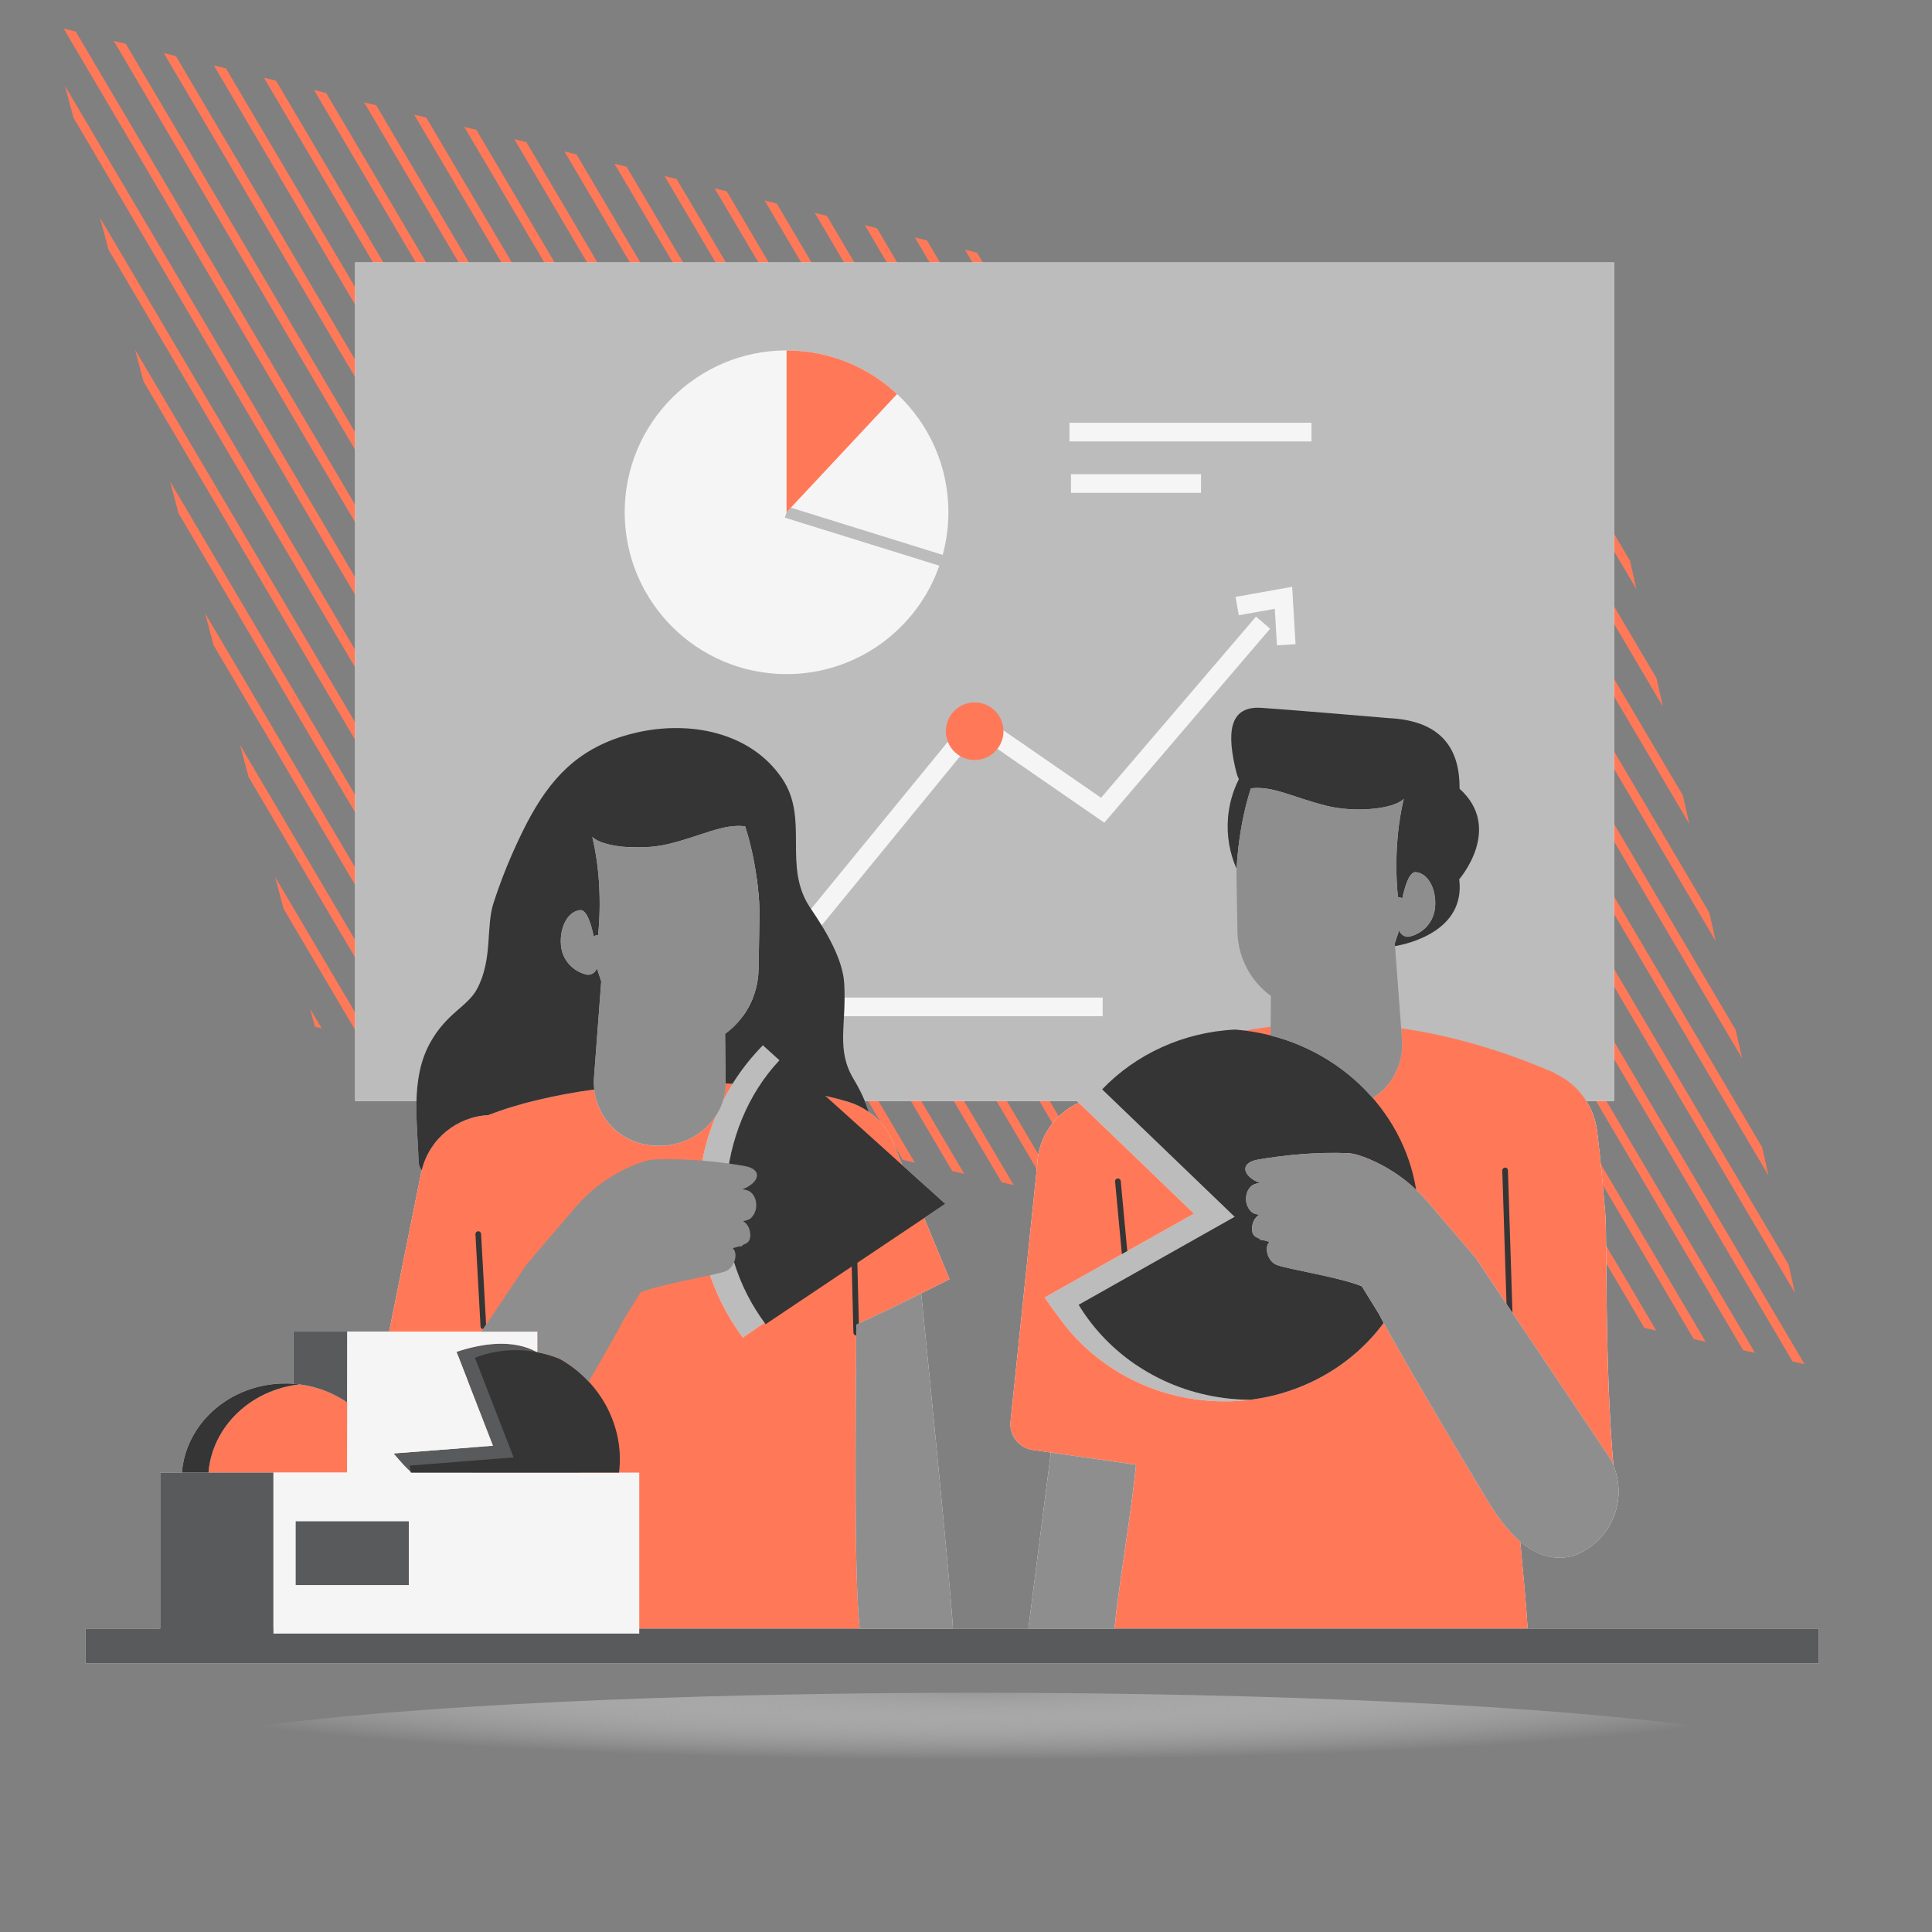
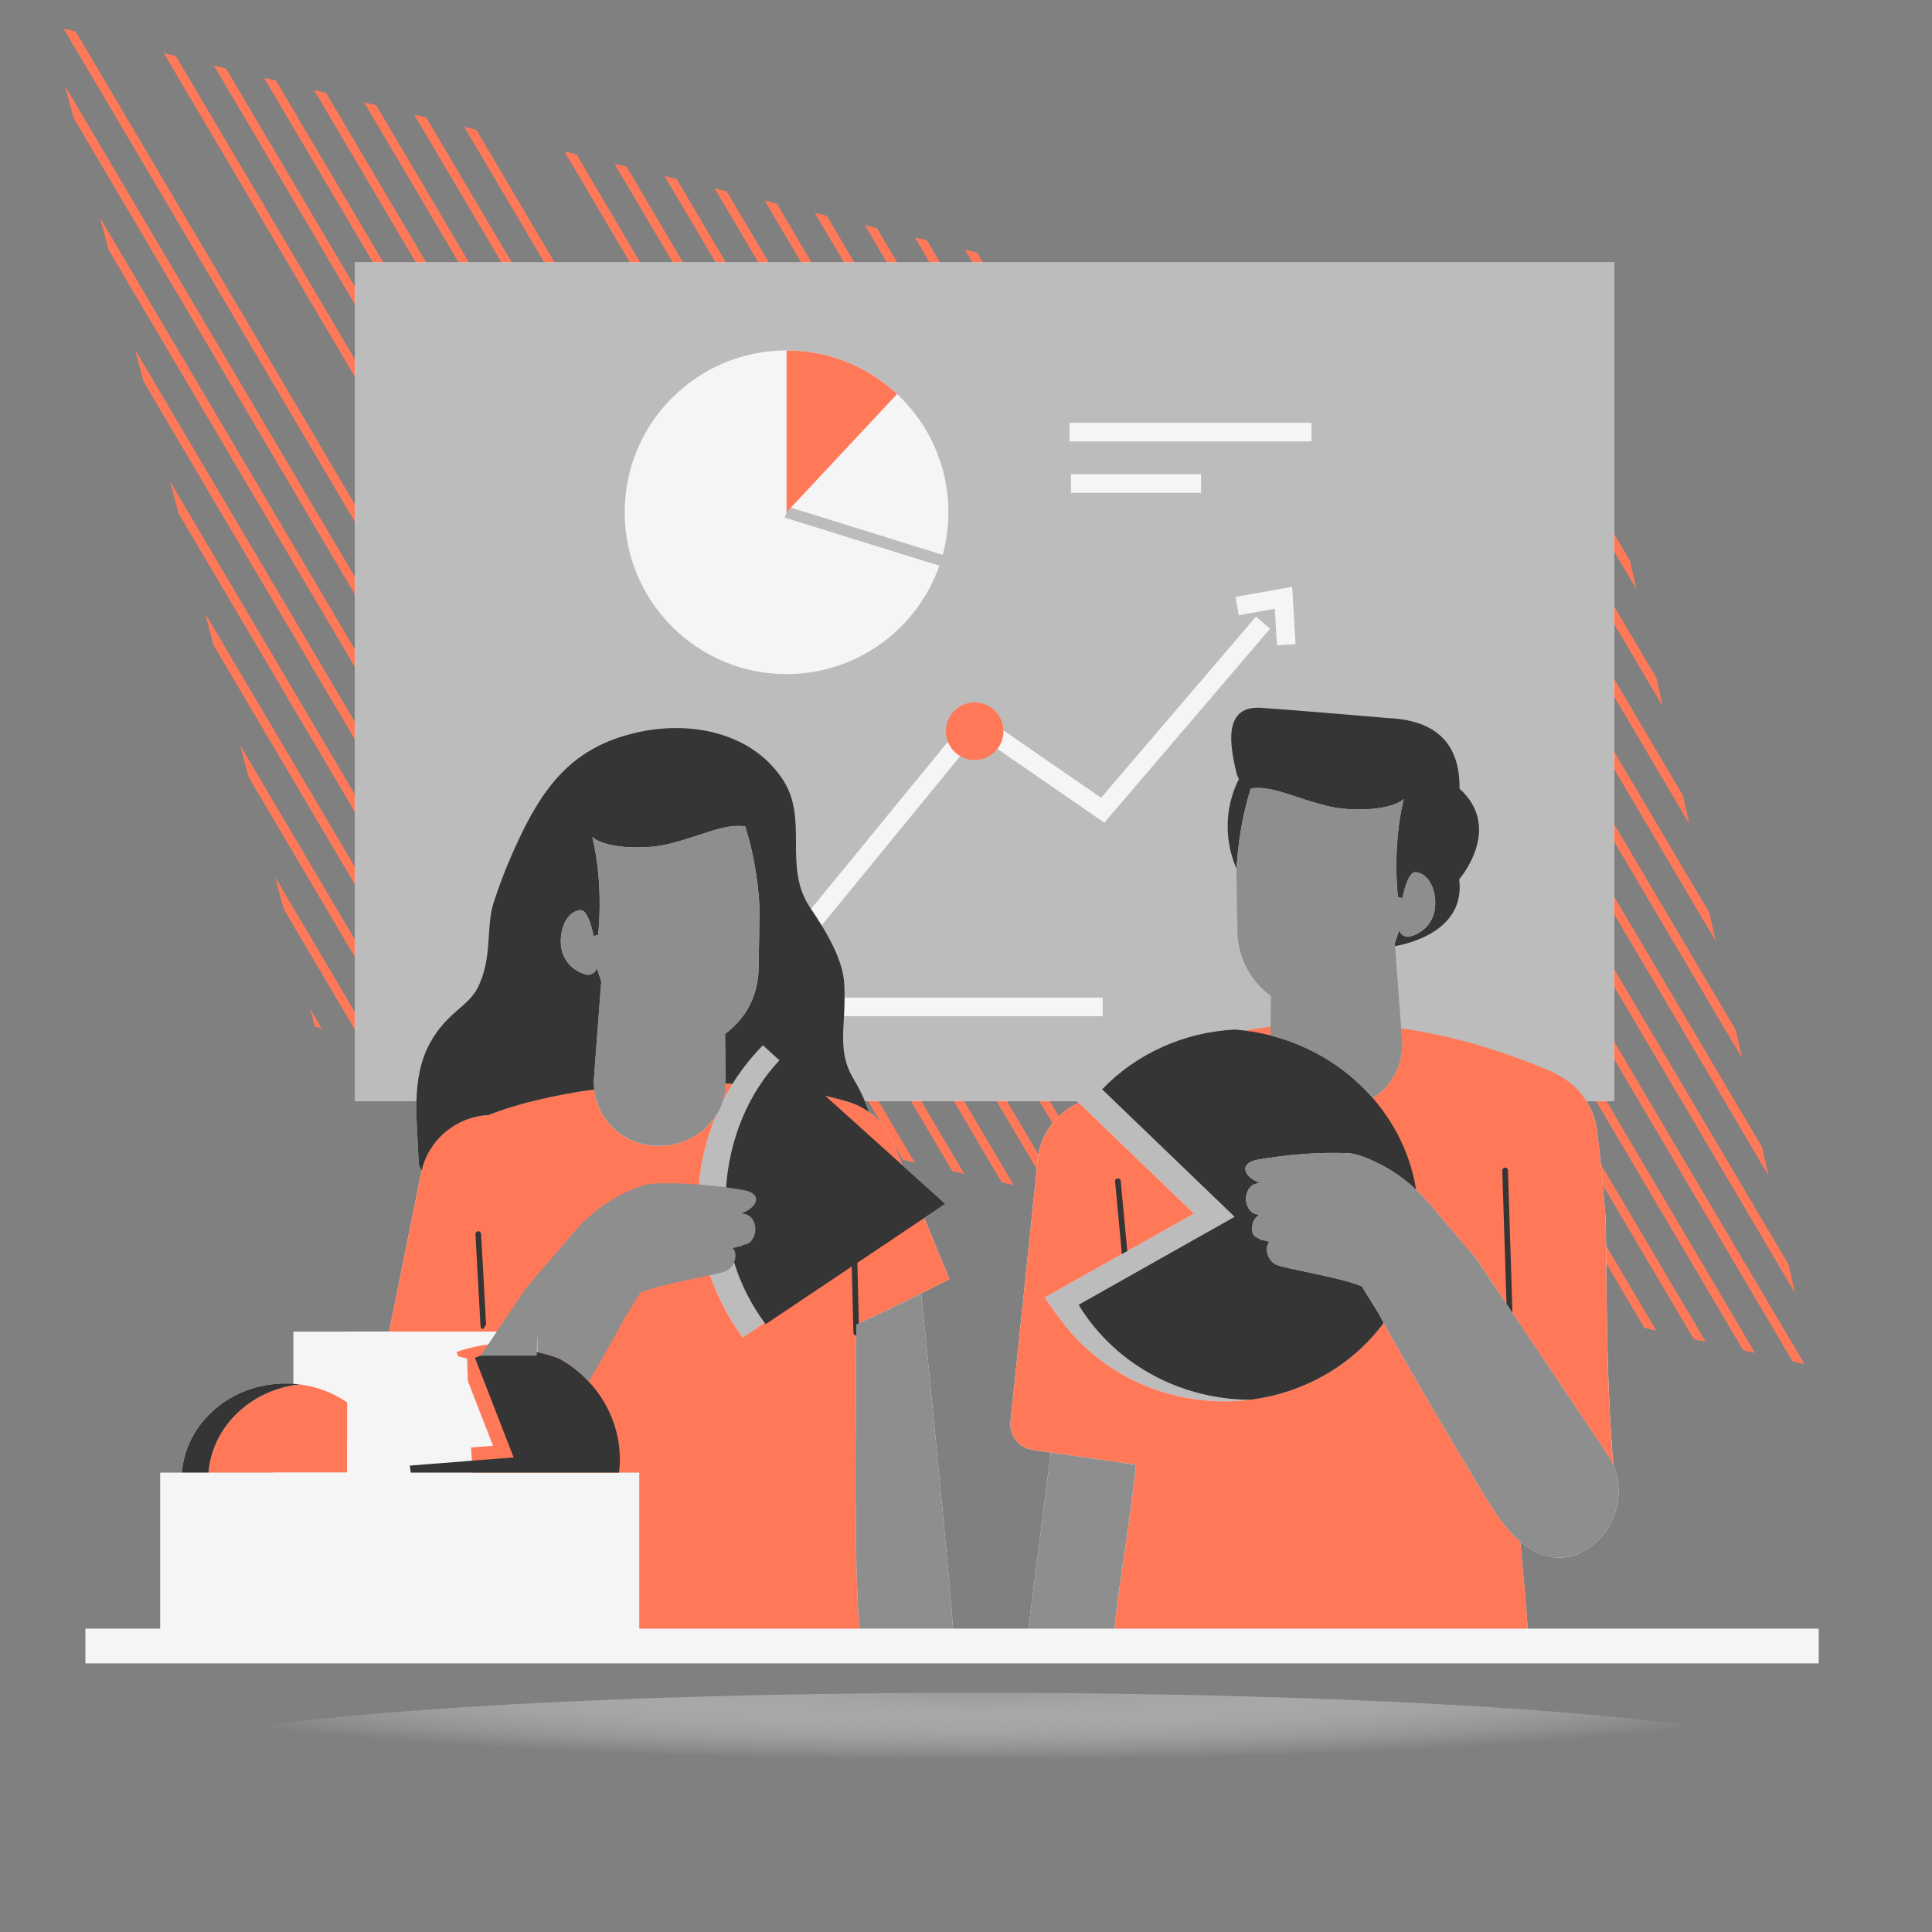
<svg xmlns="http://www.w3.org/2000/svg" viewBox="0 0 650 650">
  <rect x="0" y="0" width="650" height="650" fill="#808080" stroke="none" />
  <defs>
    <style>
      .cls-1, .cls-2 {
        fill: none;
      }

      .cls-3 {
        fill: #ff7959;
      }

      .cls-3, .cls-4, .cls-5, .cls-6, .cls-7, .cls-8 {
        fill-rule: evenodd;
      }

      .cls-4 {
        fill: #bcbcbc;
      }

      .cls-2 {
        stroke: #ff7959;
        stroke-miterlimit: 10;
        stroke-width: 3px;
      }

      .cls-9 {
        fill: url(#radial-gradient);
        mix-blend-mode: multiply;
      }

      .cls-5 {
        fill: #353535;
      }

      .cls-10 {
        isolation: isolate;
      }

      .cls-6, .cls-11 {
        fill: #f5f5f5;
      }

      .cls-7 {
        fill: #595a5c;
      }

      .cls-8 {
        fill: #8e8e8e;
      }

      .cls-12 {
        clip-path: url(#clippath);
      }
    </style>
    <clipPath id="clippath">
      <polygon class="cls-1" points="16.42 8.39 536.55 136.02 609.41 459.47 105.95 345.44 16.42 8.39" />
    </clipPath>
    <radialGradient id="radial-gradient" cx="328.71" cy="12284.26" fx="328.71" fy="12284.26" r="281.24" gradientTransform="translate(0 -413.15) scale(1 .08)" gradientUnits="userSpaceOnUse">
      <stop offset="0" stop-color="#999" />
      <stop offset="1" stop-color="#fff" stop-opacity="0" />
    </radialGradient>
  </defs>
  <g class="cls-10">
    <g id="Layer_1" data-name="Layer 1">
      <g class="cls-12">
        <g>
          <line class="cls-2" x1="844.55" y1="473.64" x2="527.82" y2="-62.84" />
-           <line class="cls-2" x1="873.37" y1="473.64" x2="556.63" y2="-62.84" />
          <line class="cls-2" x1="830.15" y1="473.64" x2="513.41" y2="-62.84" />
          <line class="cls-2" x1="801.33" y1="473.64" x2="484.6" y2="-62.84" />
          <line class="cls-2" x1="772.52" y1="473.64" x2="455.79" y2="-62.84" />
          <line class="cls-2" x1="743.71" y1="473.64" x2="426.97" y2="-62.84" />
          <line class="cls-2" x1="858.96" y1="473.64" x2="542.23" y2="-62.84" />
          <line class="cls-2" x1="815.74" y1="473.64" x2="499.01" y2="-62.84" />
          <line class="cls-2" x1="786.93" y1="473.64" x2="470.19" y2="-62.84" />
          <line class="cls-2" x1="758.12" y1="473.64" x2="441.38" y2="-62.84" />
          <line class="cls-2" x1="729.3" y1="473.64" x2="412.57" y2="-62.84" />
          <line class="cls-2" x1="714.9" y1="473.64" x2="398.16" y2="-62.84" />
          <line class="cls-2" x1="700.49" y1="473.64" x2="383.76" y2="-62.84" />
          <line class="cls-2" x1="686.08" y1="473.64" x2="369.35" y2="-62.84" />
          <line class="cls-2" x1="671.68" y1="473.64" x2="354.94" y2="-62.84" />
          <line class="cls-2" x1="642.86" y1="473.64" x2="326.13" y2="-62.84" />
          <line class="cls-2" x1="657.27" y1="473.64" x2="340.54" y2="-62.84" />
          <line class="cls-2" x1="628.46" y1="473.64" x2="311.72" y2="-62.84" />
          <line class="cls-2" x1="614.05" y1="473.64" x2="297.32" y2="-62.84" />
          <line class="cls-2" x1="599.64" y1="473.64" x2="282.91" y2="-62.84" />
          <line class="cls-2" x1="585.24" y1="473.64" x2="268.5" y2="-62.84" />
          <line class="cls-2" x1="570.83" y1="473.64" x2="254.1" y2="-62.84" />
          <line class="cls-2" x1="556.42" y1="473.64" x2="239.69" y2="-62.84" />
          <line class="cls-2" x1="542.02" y1="473.64" x2="225.28" y2="-62.84" />
          <line class="cls-2" x1="527.61" y1="473.64" x2="210.88" y2="-62.84" />
          <line class="cls-2" x1="513.2" y1="473.64" x2="196.47" y2="-62.84" />
          <line class="cls-2" x1="498.8" y1="473.64" x2="182.06" y2="-62.84" />
          <line class="cls-2" x1="484.39" y1="473.64" x2="167.66" y2="-62.84" />
          <line class="cls-2" x1="469.99" y1="473.64" x2="153.25" y2="-62.84" />
          <line class="cls-2" x1="455.58" y1="473.64" x2="138.84" y2="-62.84" />
          <line class="cls-2" x1="441.17" y1="473.64" x2="124.44" y2="-62.84" />
-           <line class="cls-2" x1="426.77" y1="473.64" x2="110.03" y2="-62.84" />
          <line class="cls-2" x1="412.36" y1="473.64" x2="95.63" y2="-62.84" />
          <line class="cls-2" x1="397.95" y1="473.64" x2="81.22" y2="-62.84" />
          <line class="cls-2" x1="383.55" y1="473.64" x2="66.81" y2="-62.84" />
          <line class="cls-2" x1="369.14" y1="473.64" x2="52.41" y2="-62.84" />
          <line class="cls-2" x1="354.73" y1="473.64" x2="38" y2="-62.84" />
          <line class="cls-2" x1="340.33" y1="473.64" x2="23.59" y2="-62.84" />
          <line class="cls-2" x1="325.92" y1="473.64" x2="9.19" y2="-62.84" />
-           <line class="cls-2" x1="311.51" y1="473.64" x2="-5.22" y2="-62.84" />
          <line class="cls-2" x1="297.11" y1="473.64" x2="-19.63" y2="-62.84" />
          <line class="cls-2" x1="282.7" y1="473.64" x2="-34.03" y2="-62.84" />
          <line class="cls-2" x1="268.29" y1="473.64" x2="-48.44" y2="-62.84" />
          <line class="cls-2" x1="253.89" y1="473.64" x2="-62.85" y2="-62.84" />
          <line class="cls-2" x1="239.48" y1="473.64" x2="-77.25" y2="-62.84" />
          <line class="cls-2" x1="225.08" y1="473.64" x2="-91.66" y2="-62.84" />
          <line class="cls-2" x1="210.67" y1="473.64" x2="-106.07" y2="-62.84" />
          <line class="cls-2" x1="181.86" y1="473.64" x2="-134.88" y2="-62.84" />
          <line class="cls-2" x1="196.26" y1="473.64" x2="-120.47" y2="-62.84" />
          <line class="cls-2" x1="167.45" y1="473.64" x2="-149.28" y2="-62.84" />
          <line class="cls-2" x1="153.04" y1="473.64" x2="-163.69" y2="-62.84" />
          <line class="cls-2" x1="138.64" y1="473.64" x2="-178.1" y2="-62.84" />
          <line class="cls-2" x1="124.23" y1="473.64" x2="-192.5" y2="-62.84" />
          <line class="cls-2" x1="109.82" y1="473.64" x2="-206.91" y2="-62.84" />
          <line class="cls-2" x1="95.42" y1="473.64" x2="-221.32" y2="-62.84" />
          <line class="cls-2" x1="81.01" y1="473.64" x2="-235.72" y2="-62.84" />
          <line class="cls-2" x1="66.6" y1="473.64" x2="-250.13" y2="-62.84" />
          <line class="cls-2" x1="52.2" y1="473.64" x2="-264.54" y2="-62.84" />
          <line class="cls-2" x1="37.79" y1="473.64" x2="-278.94" y2="-62.84" />
          <line class="cls-2" x1="23.38" y1="473.64" x2="-293.35" y2="-62.84" />
          <line class="cls-2" x1="8.98" y1="473.64" x2="-307.76" y2="-62.84" />
        </g>
      </g>
      <g>
        <path class="cls-11" d="M513.96,547.94c-.44-7.5-1.47-18.24-2.49-29.32,5.31,4.56,11.1,6.52,17.65,4.89,5.92-2.06,10.74-6.44,13.35-12.14,2.61-5.69,2.77-12.21.47-18.03-.04-.11-.08-.2-.12-.29-2.95-33.63-2.12-76.52-2.69-84.17-.82-9.43-1.61-18.87-2.78-28.28-.47-3.76-1.76-7.2-3.66-10.2h9.33V88.3H119.49v282.09h20.64c-.2,6.99.53,14.08.72,20.61.03,1.01.38,1.94,1.03,2.79-.07.29-.15.57-.21.86l-10.75,53.36h-32.22v17.56c-.89-.07-1.79-.11-2.7-.11-18.4,0-33.48,13.23-34.81,29.98h-7.3v52.5h-25.16v11.69h583.16v-11.69h-97.94ZM240.98,375.15c-.07.17-.14.34-.21.51.06-.15.12-.31.18-.46l.03-.05ZM240,376.55c.07-.08.13-.17.19-.25-.07.09-.13.17-.19.25ZM239.84,377.97c-.07.17-.13.34-.19.51.06-.17.12-.34.19-.51ZM222.63,385.48c.55-.02,1.09-.06,1.63-.12-.54.06-1.08.1-1.63.12ZM224.69,385.32c.64-.09,1.27-.19,1.9-.33-.63.14-1.26.24-1.9.33ZM236.31,390.47c.09-.46.19-.92.28-1.38-.1.46-.19.92-.27,1.38h-.01ZM227.18,384.85c.45-.11.88-.23,1.32-.35-.44.13-.87.25-1.32.35ZM229.16,384.29c.56-.19,1.11-.39,1.65-.61-.54.22-1.09.43-1.65.61ZM231.5,383.36c.32-.15.65-.3.96-.47-.31.16-.64.31-.96.47ZM233.3,382.44c.25-.14.49-.29.73-.45-.24.15-.48.3-.73.45ZM235.6,380.92c.15-.11.3-.21.45-.33-.14.12-.29.22-.45.33ZM236.96,379.82c.13-.11.25-.22.37-.33-.12.11-.24.22-.37.33ZM237.35,385.87c-.13.5-.26,1-.38,1.51.12-.51.25-1.01.38-1.51ZM222.06,385.5c-.69.02-1.38,0-2.07-.04-.74-.05-1.46-.14-2.17-.25.71.11,1.43.2,2.17.25.69.05,1.38.06,2.07.04ZM205.21,378.35c.34.38.68.76,1.05,1.11-.37-.35-.71-.73-1.05-1.11ZM206.93,380.06c.26.24.53.48.81.7-.28-.22-.55-.47-.81-.7ZM208.46,381.3c.29.21.58.43.89.63-.3-.2-.6-.42-.89-.63ZM210.11,382.4c.32.19.65.37.98.55-.33-.18-.65-.36-.98-.55ZM211.87,383.35c.35.17.71.32,1.07.48-.36-.15-.72-.31-1.07-.48ZM213.75,384.14c.39.14.79.27,1.19.39-.4-.12-.8-.25-1.19-.39ZM215.74,384.76c.45.12.92.21,1.38.3-.47-.09-.93-.18-1.38-.3ZM420.58,470.95h.01-.02,0ZM416.31,471.35h0,0ZM464.98,444.07c.18.32.36.66.56,1.02,0,0,0-.01,0-.01-.2-.35-.38-.69-.55-1.01ZM463.89,442.01c.12.24.26.51.42.79-.15-.28-.29-.55-.42-.79ZM464.45,443.09c.11.21.23.44.35.66-.13-.23-.24-.45-.35-.66ZM507.32,514.44s-.09-.09-.13-.14c.04.05.09.1.13.14ZM506.15,513.03c-.17-.2-.33-.4-.49-.61.16.21.32.41.49.61ZM504.78,511.26c-.22-.3-.45-.61-.67-.92.22.31.45.62.67.92ZM503.37,509.3c-.28-.42-.57-.84-.86-1.27.28.43.57.86.86,1.27ZM501.95,507.18c-.48-.74-.96-1.5-1.43-2.28-.35-.57-.7-1.16-1.07-1.76.36.6.72,1.18,1.07,1.76.47.78.95,1.53,1.43,2.28ZM499.06,502.49c-.25-.41-.5-.83-.76-1.25.26.43.51.84.76,1.25ZM497.96,500.67c-.27-.46-.55-.91-.83-1.38.28.47.55.92.83,1.38ZM496.72,498.61c-.24-.4-.49-.81-.74-1.23.25.42.5.83.74,1.23ZM495.44,496.47c-.23-.39-.47-.79-.71-1.19.24.4.47.79.71,1.19ZM494.23,494.45c-.26-.43-.52-.86-.77-1.3.26.44.52.87.77,1.3ZM492.97,492.35c-.31-.52-.62-1.03-.93-1.55.31.52.62,1.04.93,1.55ZM491.74,490.28c-.37-.63-.75-1.26-1.13-1.9.38.64.75,1.27,1.13,1.9ZM490.43,488.08c-1.35-2.28-2.72-4.59-4.1-6.92,1.38,2.33,2.75,4.65,4.1,6.92ZM486.33,481.16c-.44-.75-.88-1.49-1.32-2.24.44.75.88,1.49,1.32,2.24ZM484.75,478.47c-.35-.6-.71-1.2-1.06-1.8.35.6.7,1.2,1.06,1.8ZM483.32,476.04c-.33-.56-.66-1.12-.98-1.67.32.55.65,1.11.98,1.67ZM481.98,473.76c-.31-.54-.63-1.07-.94-1.61l.94,1.61ZM480.65,471.49c-.32-.56-.65-1.11-.97-1.67.32.55.65,1.11.97,1.67ZM479.35,469.26c-.31-.54-.63-1.08-.94-1.62.31.54.63,1.08.94,1.62ZM478.05,467.02c-.33-.56-.66-1.12-.98-1.68.32.55.65,1.11.98,1.68ZM476.81,464.89c-.84-1.44-1.66-2.86-2.46-4.24.79,1.38,1.61,2.79,2.46,4.24ZM474.31,460.58c-.37-.65-.74-1.29-1.1-1.91.36.63.73,1.27,1.1,1.91ZM472.92,458.18c-.28-.49-.56-.97-.83-1.44.27.47.55.96.83,1.44ZM471.74,456.11c-.23-.39-.46-.79-.68-1.18.22.39.45.78.68,1.18ZM470.64,454.2c-.21-.37-.42-.74-.62-1.1.2.36.42.73.62,1.1ZM469.65,452.46c-.2-.35-.4-.7-.59-1.05.19.35.39.7.59,1.05ZM468.7,450.78c-.19-.34-.37-.67-.56-.99.18.32.36.65.56.99ZM467.81,449.19c-.17-.3-.33-.59-.5-.89.16.29.33.58.5.89ZM466.98,447.7c-.16-.29-.31-.57-.47-.84.15.27.3.55.47.84ZM466.22,446.35c-.17-.3-.32-.59-.48-.88.16.28.31.57.48.88ZM204.31,377.26c-.16-.21-.33-.42-.49-.63.15.22.32.42.49.63ZM203.19,375.67c-.14-.22-.28-.43-.41-.65.13.22.27.44.41.65ZM202.23,373.99c-.12-.22-.23-.44-.33-.66.11.22.22.45.33.66ZM201.41,372.23c-.09-.22-.17-.44-.25-.66.08.22.16.45.25.66ZM162.34,375.35c.66-.09,1.32-.15,1.99-.18-.67.03-1.33.09-1.99.18ZM160.39,375.69c.39-.09.79-.15,1.2-.21-.4.07-.8.13-1.2.21ZM288.95,445.21h0c2.08-.93,4.14-1.88,6.19-2.85-2.06.97-4.12,1.92-6.19,2.85ZM411.98,471.48h-.01.01ZM407.58,471.34h0,0ZM159.43,375.94c-.31.08-.63.15-.94.24.31-.09.62-.16.94-.24ZM157.4,376.55c-.25.09-.5.17-.75.27.25-.1.5-.18.75-.27ZM155.47,377.33c-.2.09-.39.17-.59.26.19-.09.39-.17.59-.26ZM153.63,378.26c-.15.08-.29.16-.44.24.15-.09.29-.16.44-.24ZM151.89,379.34c-.1.07-.21.13-.31.2.1-.07.21-.13.31-.2ZM150.26,380.54l-.2.15.2-.15ZM148.74,381.87s-.07.07-.11.1c.04-.03.07-.06.11-.1ZM147.35,383.31l-.04.04s.03-.03.04-.04ZM116.79,471.85c-.58-.4-1.17-.79-1.79-1.16.61.37,1.2.75,1.79,1.16ZM100.82,465.77h0c.91.12,1.79.27,2.67.45-.88-.18-1.77-.33-2.67-.45h0c-.18-.03-.36-.03-.55-.06.18.02.37.03.55.06ZM113.94,470.09c-.39-.22-.79-.43-1.19-.64.4.21.79.42,1.19.64ZM111.68,468.93c-.52-.24-1.04-.47-1.56-.68.53.22,1.05.44,1.56.68ZM109.35,467.92c-.77-.29-1.56-.56-2.36-.81.8.25,1.59.51,2.36.81ZM106.16,466.87c-.61-.17-1.22-.33-1.85-.47.62.14,1.24.3,1.85.47ZM320.62,547.94c-.93-15.51-8.49-90.99-10.69-112.79-.18.09-.37.18-.55.27,3.36-1.68,6.72-3.37,10.07-5.05l-8.51-20.59,7.09-4.75-14.43-12.98-3.26-7.89c-.14-.33-.31-.73-.47-1.06-1.77-3.74-4.42-6.76-7.57-8.99-.38-1.2-.86-2.44-1.39-3.72h71.38l39.42,37.91-38.77-37.29c-8.03,3.65-13.72,11.57-13.99,21l-8.97,86.25c-.48,4.67,2.8,8.89,7.45,9.55l34.79,4.97-28.66-4.1-7.58,59.24h-25.36ZM297.38,441.3c1.66-.79,3.32-1.59,4.97-2.4-1.66.81-3.32,1.61-4.97,2.4ZM285.16,370.66c.7.2,1.38.44,2.06.7-.68-.26-1.36-.5-2.06-.7ZM288.24,371.8c.29.13.59.26.88.4-.29-.14-.58-.27-.88-.4ZM290.43,372.9c.14.08.27.16.42.25-.14-.08-.28-.17-.42-.25Z" />
        <path class="cls-6" d="M337.34,232.18h-133.96v-123.25h133.96v123.25ZM415.67,200.82l1.1,6.17,12.11-2.16.72,12.28,6.26-.37-1.14-19.32-19.05,3.4ZM441.23,142.24v6.27h-81.43v-6.27h81.43ZM404.07,165.81h-43.76v-6.27h43.76v6.27ZM422.56,207.46l4.76,4.07-55.78,65.26-42.7-29.48-54.84,67.01-29.62-17.37-28.02,31.18v7.49h154.63v6.27h-160.9v-81.51h6.27v58.37l26.78-29.8,29.41,17.24,55.1-67.34,42.8,29.55,52.11-60.95Z" />
        <path class="cls-4" d="M543,88.3H119.49v282.09h123.69c-4.51,8.83-7.34,18.69-8.06,29.19-1.29,18.76,4.38,36.41,14.8,50.41l65.8-44.87-38.36-34.73h84.95l39.41,37.91-50.26,28.22c1.58,2.26,3.27,4.7,5.1,7.08,10.41,14.43,26.98,24.82,46.6,27.31,5.94.75,11.79.74,17.44.04-2.81-.02-5.65-.2-8.52-.56-10.88-1.38-20.82-5.21-29.29-10.81,2.73.54,5.55.97,8.46,1.34,31,3.94,59.19-16.65,62.91-45.95,1.95-15.4-3.46-31.85-13.53-44.57h102.37V88.3ZM264.63,117.89c14.38,0,27.45,5.58,37.18,14.67,10.63,9.94,17.27,24.08,17.27,39.78,0,4.97-.67,9.77-1.92,14.34l-51.09-15.89-1.44,1.55h0s-.57,1.82-.57,1.82l51.97,16.16c-7.42,21.24-27.63,36.48-51.4,36.48-30.08,0-54.46-24.38-54.46-54.45s24.38-54.46,54.46-54.46ZM371.54,276.79l-42.7-29.48-54.84,67.01-29.62-17.37-28.02,31.18v7.49h154.63v6.27h-160.9v-81.51h6.27v58.37l26.78-29.8,29.41,17.24,55.1-67.34,42.8,29.55,52.11-60.95,4.76,4.07-55.78,65.26ZM360.31,165.81v-6.27h43.76v6.27h-43.76ZM429.61,217.11l-.72-12.28-12.11,2.16-1.1-6.17,19.05-3.4,1.14,19.32-6.26.37ZM441.23,148.51h-81.43v-6.27h81.43v6.27Z" />
        <path class="cls-3" d="M337.6,246.01c0,5.35-4.34,9.69-9.69,9.69s-9.69-4.34-9.69-9.69,4.34-9.69,9.69-9.69,9.69,4.34,9.69,9.69ZM264.63,117.89v54.46l37.18-39.78c-9.73-9.1-22.8-14.67-37.18-14.67ZM500.53,504.91c-10.66-17.55-28.46-47.84-35-59.83-10.33,14.03-26.57,23.58-44.93,25.87h-.01c-5.65.7-11.5.71-17.43-.04-19.62-2.49-36.19-12.88-46.6-27.31-1.83-2.38-3.52-4.82-5.1-7.08l50.26-28.21-38.77-37.3c-8.03,3.65-13.72,11.57-13.99,21l-8.97,86.26c-.48,4.67,2.8,8.88,7.45,9.55l34.79,4.97c-1.76,17.47-5.95,41.38-7.27,55.15h139.01c-.43-7.5-1.46-18.24-2.49-29.32-3.86-3.32-7.48-8-10.94-13.71ZM427.43,352.94l.07-7.5c-6.71.82-13.43,2.08-20.18,3.73,7.84,1.55,15.09,4.97,21.45,9.68-.72-1.85-1.19-3.83-1.34-5.91ZM540.12,408.87c-.81-9.43-1.6-18.87-2.78-28.28-1.11-8.86-6.76-16.03-14.33-19.51.01-.07.02-.11.02-.11-17.52-7.57-34.64-12.57-51.62-15.01l.28,3.75c.81,11.76-7.63,22.16-20.14,23-3.69.25-7.22-.36-10.4-1.62,3.95,5.13,7.16,10.83,9.44,16.82,1.06.02,2.12.05,3.17.1,1.82.09,4.28.89,6.86,1.96,7.57,3.17,14.29,8.07,19.62,14.31,5.92,6.92,14.2,16.61,16.17,18.92h.02s.07.09.07.09c.22.26.35.42.35.42l-.05.04,14.78,22.04s.04.02.05.04l.52.81,29.96,44.67s.26.66.69,1.75c-2.96-33.63-2.12-76.52-2.7-84.17ZM299.88,383.1c-3-6.33-8.48-10.67-14.72-12.44-.02,0-.03-.02-.04-.03-3.22-.98-6.7-1.85-10.38-2.6l30.27,27.4-4.66-11.27c-.14-.33-.32-.74-.47-1.06ZM319.46,430.37l-8.97-21.69-60.58,41.31c-10.42-14-16.09-31.65-14.8-50.41.59-8.64,2.63-16.84,5.84-24.39-4.23,6.65-12.17,10.86-20.97,10.27-11.03-.74-18.9-8.93-20.04-18.93-13.1,1.79-25.43,4.65-35.62,8.64-10.86.53-20.4,8.33-22.65,19.48l-11.43,56.73c9.03,1.58,17.96,3.61,26.9,5.66,1.1,37.75,4.31,77.43,10.35,90.9h121.75c-1.89-18.01-1.37-62.44-1.16-102.33,10.62-4.71,20.98-10.04,31.38-15.24ZM246.45,364.62c-.78-.04-1.56-.08-2.35-.11v1.19c-.1,1.57-.4,3.09-.85,4.54.99-1.92,2.06-3.8,3.2-5.62ZM100.83,465.77c-16.46,1.8-29.42,14.22-30.7,29.66h60.68c-1.2-15.26-13.83-27.59-29.98-29.66Z" />
-         <path class="cls-7" d="M92,547.94v-52.51h-38.1v52.51h-25.16v11.69h583.16v-11.69H92ZM137.54,533.33h-38.12v-21.56h38.12v21.56ZM132.44,488.99l33.41-2.58-12.26-31.59c8.56-2.85,19.59-4.66,28.06.66,12.99,8.16,17.85,25.88,13.55,39.95h-61.46c-.57-2.18-.95-4.41-1.31-6.44ZM100.82,465.77c-.7-.09-1.41-.15-2.12-.21v-17.56h18.14v23.88c-4.6-3.18-10.06-5.35-16.02-6.11h0Z" />
        <path class="cls-6" d="M138.45,495.43c-1.8-1.65-3.07-2.94-6.01-6.44l33.42-2.58-12.26-31.59c8.23-2.74,18.72-4.49,27.05.08.07.02.14.03.21.05v-6.95h-64.01l-.11,47.43h-24.74v54.18h123.07v-54.18h-76.62ZM137.54,533.33h-38.12v-21.56h38.12v21.56Z" />
        <path class="cls-5" d="M161.67,446.28l-1.71-31.03c-.03-.52.37-.97.9-1,.5-.06.97.37,1,.9l1.68,30.5-1.02,1.51c-.46-.05-.83-.4-.86-.88ZM190,458.16c-.57-.35-1.14-.7-1.73-1.02-9.44-3.82-19.67-3.79-28.49-.34l13.02,33.53-34.93,2.76c.09.78.21,1.56.34,2.34h70.05c1.8-14.04-4.9-28.88-18.27-37.28ZM61.2,495.43h8.94c1.27-15.43,14.23-27.87,30.7-29.66-1.58-.2-3.19-.31-4.83-.31-18.4,0-33.48,13.23-34.81,29.97ZM377.06,397.34c-.05-.53-.51-.9-1.04-.86-.52.05-.91.51-.86,1.04l2.28,24.41,1.82-1.02-2.2-23.57ZM491.05,265.37c.17-15.48-8.18-23-23.74-23.76,0,0-35.17-2.99-42.99-3.47-11.14-.69-11.59,8.94-8.29,21.98.19.74.46,1.41.78,2-1.99,3.95-3.28,8.33-3.66,13-.5,6.1.58,11.97,2.89,17.2.18-3.97,1.02-15.36,4.8-27.1,7.53-.9,14.17,3.08,25.6,5.91,9.35,2.31,22.3,1.16,25.84-2.34-4.02,16.65-1.94,33.03-1.94,33.03h0c.54,0,1.03.17,1.45.42.97-4.49,2.45-8.99,4.53-8.82,4.12.35,7.02,5.64,6.5,11.81-.41,4.8-3.76,8.65-8.47,9.85-1.57.39-3.03-.55-3.64-2.06l-1.45,4.4.07.9c4.81-.84,23.76-5.28,21.61-22.5,0,0,14.93-17.12.11-30.47ZM507.33,393.75c-.02-.53-.43-.94-.98-.92-.53.02-.94.46-.92.98l1.42,44.89,2,2.99-1.52-47.94ZM423.23,390.13c8.28-1.44,19.76-2.67,30.54-2.14,1.82.09,4.28.88,6.86,1.96,5.87,2.46,11.22,5.97,15.82,10.33-4.35-27.2-27.35-49.71-57.53-53.54-1.15-.15-2.29-.26-3.43-.35-17.48.87-33.42,8.34-44.68,20.11l44.58,42.88-52.49,29.6c10.02,16.55,27.79,28.7,49.19,31.41,2.86.36,5.7.55,8.51.56,18.36-2.29,34.6-11.84,44.93-25.87-.67-1.22-1.22-2.26-1.63-3.07l-5.71-9.25c-6.72-2.92-25.08-5.77-28.66-7.19-3-1.19-4.36-5.82-2.42-7.78-.62-.14-1.24-.31-1.83-.49l-1.17-.17c-.16-.03-.28-.18-.25-.34-.57-.23-1.09-.48-1.52-.75-1.29-.85-1.19-2.84-1.01-3.79.26-1.39.92-2.65,2.25-3.5,0-.03-.02-.04-.02-.06h0c-1.11-.21-2.08-.51-2.58-1.01-3.11-3.11-1.76-8.29,1.14-9.3.59-.21,1.18-.32,1.76-.38-5.7-2.18-7.1-6.75-.65-7.87ZM277.63,368.66c2.62.6,5.13,1.25,7.49,1.97.01,0,.03.02.04.03,2.55.73,4.97,1.9,7.14,3.45-1.09-3.4-2.71-7.08-5.07-11-6.09-10.12-2.35-18.27-3.21-32.34-.47-7.67-5.48-16.66-11.33-25.21-9.64-14.1-.2-29.96-9.63-43.75-10.76-15.74-31.28-19.37-48.88-15.35-5.56,1.27-10.33,3.08-14.49,5.39-13.41,7.43-20.57,19.97-27.58,35.92-2.04,4.66-4.1,9.95-6.06,16-2.64,8.1-.21,18.8-5.49,28.84-3.23,6.16-10.32,8.09-15.97,18.46-6.59,12.12-4.12,27.12-3.74,39.93.03,1.01.39,1.94,1.04,2.79,2.55-10.69,11.86-18.1,22.44-18.62,10.19-3.98,22.52-6.84,35.62-8.64-.15-1.33-.2-2.69-.1-4.07l2.43-32.26-1.44-4.4c-.62,1.51-2.07,2.46-3.64,2.06-4.7-1.19-8.06-5.04-8.47-9.84-.52-6.18,2.39-11.47,6.5-11.82,2.08-.17,3.56,4.33,4.53,8.82.43-.25.92-.41,1.45-.42,0,0,2.09-16.38-1.94-33.03,3.54,3.5,16.48,4.65,25.84,2.34,11.43-2.83,18.07-6.81,25.59-5.91,4.69,14.55,4.85,28.58,4.85,28.58l-.33,19.55c-.15,8.85-4.54,16.84-11.27,21.7l.15,16.68c.79.04,1.57.07,2.35.11,2.94-4.69,6.37-9.03,10.22-12.94l5.57,5.04c-10.61,11.3-16.86,26.57-18.01,43.24-1.18,17.18,3.82,32.75,13.36,45.56l28.97-19.41.56,22.27c.02.52.44.93.95.93h.03c.53-.01.94-.45.93-.98l-.58-23.47,29.59-19.83-40.4-36.37Z" />
-         <path class="cls-8" d="M382.21,492.79c-1.76,17.46-5.95,41.38-7.27,55.15h-28.96l7.58-59.24,28.66,4.1ZM250.7,277.99c-7.53-.9-14.16,3.08-25.59,5.91-9.36,2.31-22.3,1.16-25.84-2.34,4.02,16.65,1.94,33.03,1.94,33.03-.54.01-1.03.17-1.45.42-.96-4.5-2.45-8.99-4.53-8.82-4.11.35-7.02,5.64-6.5,11.81.41,4.81,3.76,8.65,8.47,9.85,1.57.4,3.03-.55,3.64-2.06l1.44,4.4-2.43,32.26c-.81,11.75,7.63,22.16,20.14,23,12.5.85,23.3-8,24.12-19.75l-.16-17.88c6.73-4.86,11.12-12.85,11.27-21.7l.33-19.55s-.16-14.03-4.85-28.58ZM309.94,435.14c-7.23,3.61-14.48,7.19-21.86,10.46-.2,39.89-.73,84.33,1.16,102.33h31.38c-.93-15.51-8.49-90.99-10.69-112.79ZM542.93,493.34c-.5-1.28-.81-2.04-.81-2.04l-29.96-44.67-.52-.81s-.04-.02-.06-.04l-14.78-22.04.06-.04s-.14-.16-.36-.42l-.07-.1h-.01c-1.98-2.3-10.26-11.99-16.17-18.91-5.34-6.24-12.06-11.14-19.63-14.31-2.58-1.08-5.04-1.87-6.85-1.96-10.79-.54-22.26.7-30.55,2.14-6.44,1.12-5.05,5.69.66,7.87-.57.06-1.17.17-1.76.38-2.9,1.01-4.25,6.19-1.14,9.3.5.51,1.46.8,2.58,1.01,0,0,0,0,0,0,0,.02.02.04.02.06-1.33.85-1.98,2.11-2.25,3.5-.18.95-.29,2.94,1,3.79.43.28.96.52,1.52.75-.03.17.09.32.25.34l1.17.17c.6.18,1.2.35,1.83.49-1.94,1.97-.58,6.59,2.42,7.78,3.57,1.42,21.94,4.27,28.66,7.19l5.71,9.25c4.46,8.73,24.88,43.55,36.63,62.9,8.23,13.56,17.28,21.43,28.59,18.6,5.92-2.06,10.74-6.44,13.34-12.14,2.61-5.7,2.78-12.21.47-18.04ZM180.85,448v6.94c2.5.48,4.99,1.21,7.43,2.19.58.32,1.15.67,1.73,1.02,3.05,1.92,5.74,4.19,8.08,6.69,5.42-9.34,9.85-17.17,11.66-20.71l5.71-9.25c6.72-2.92,25.08-5.77,28.66-7.18,3-1.19,4.36-5.82,2.42-7.78.62-.14,1.24-.31,1.83-.5l1.17-.16c.17-.03.28-.18.26-.34h0c.56-.23,1.09-.48,1.51-.75,1.3-.85,1.19-2.84,1.01-3.79-.26-1.39-.92-2.65-2.25-3.5,0-.02.02-.04.02-.06h0c1.12-.2,2.08-.51,2.58-1.01,3.11-3.11,1.75-8.29-1.14-9.3-.6-.21-1.19-.32-1.76-.37,5.7-2.18,7.1-6.75.66-7.87-8.29-1.44-19.76-2.67-30.55-2.14-1.82.09-4.28.88-6.86,1.96-7.57,3.17-14.29,8.07-19.62,14.31-5.91,6.91-14.2,16.61-16.17,18.92h-.01s-.07.09-.07.09c-.22.26-.36.42-.36.42l.06.04-14.79,22.03s-.04.02-.05.04l-.05.07h18.91ZM476.31,293.43c-2.08-.18-3.56,4.32-4.53,8.82-.43-.25-.92-.41-1.45-.42h0s-2.09-16.38,1.94-33.03c-3.54,3.5-16.48,4.65-25.84,2.34-11.43-2.82-18.07-6.81-25.59-5.91-4.69,14.55-4.85,28.58-4.85,28.58l.33,19.56c.15,8.85,4.54,16.84,11.27,21.7l-.12,13.3c13.8,3.52,25.67,11.06,34.35,21.04,6.57-4.12,10.43-11.59,9.87-19.72l-2.43-32.26,1.44-4.4c.62,1.51,2.08,2.46,3.64,2.06,4.71-1.19,8.06-5.04,8.47-9.85.52-6.18-2.39-11.47-6.5-11.81Z" />
+         <path class="cls-8" d="M382.21,492.79c-1.76,17.46-5.95,41.38-7.27,55.15h-28.96l7.58-59.24,28.66,4.1ZM250.7,277.99c-7.53-.9-14.16,3.08-25.59,5.91-9.36,2.31-22.3,1.16-25.84-2.34,4.02,16.65,1.94,33.03,1.94,33.03-.54.01-1.03.17-1.45.42-.96-4.5-2.45-8.99-4.53-8.82-4.11.35-7.02,5.64-6.5,11.81.41,4.81,3.76,8.65,8.47,9.85,1.57.4,3.03-.55,3.64-2.06l1.44,4.4-2.43,32.26c-.81,11.75,7.63,22.16,20.14,23,12.5.85,23.3-8,24.12-19.75l-.16-17.88c6.73-4.86,11.12-12.85,11.27-21.7l.33-19.55s-.16-14.03-4.85-28.58ZM309.94,435.14c-7.23,3.61-14.48,7.19-21.86,10.46-.2,39.89-.73,84.33,1.16,102.33h31.38c-.93-15.51-8.49-90.99-10.69-112.79ZM542.93,493.34c-.5-1.28-.81-2.04-.81-2.04l-29.96-44.67-.52-.81s-.04-.02-.06-.04l-14.78-22.04.06-.04s-.14-.16-.36-.42l-.07-.1h-.01c-1.98-2.3-10.26-11.99-16.17-18.91-5.34-6.24-12.06-11.14-19.63-14.31-2.58-1.08-5.04-1.87-6.85-1.96-10.79-.54-22.26.7-30.55,2.14-6.44,1.12-5.05,5.69.66,7.87-.57.06-1.17.17-1.76.38-2.9,1.01-4.25,6.19-1.14,9.3.5.51,1.46.8,2.58,1.01,0,0,0,0,0,0,0,.02.02.04.02.06-1.33.85-1.98,2.11-2.25,3.5-.18.95-.29,2.94,1,3.79.43.28.96.52,1.52.75-.03.17.09.32.25.34l1.17.17c.6.18,1.2.35,1.83.49-1.94,1.97-.58,6.59,2.42,7.78,3.57,1.42,21.94,4.27,28.66,7.19l5.71,9.25c4.46,8.73,24.88,43.55,36.63,62.9,8.23,13.56,17.28,21.43,28.59,18.6,5.92-2.06,10.74-6.44,13.34-12.14,2.61-5.7,2.78-12.21.47-18.04ZM180.85,448v6.94c2.5.48,4.99,1.21,7.43,2.19.58.32,1.15.67,1.73,1.02,3.05,1.92,5.74,4.19,8.08,6.69,5.42-9.34,9.85-17.17,11.66-20.71l5.71-9.25c6.72-2.92,25.08-5.77,28.66-7.18,3-1.19,4.36-5.82,2.42-7.78.62-.14,1.24-.31,1.83-.5l1.17-.16c.17-.03.28-.18.26-.34h0h0c1.12-.2,2.08-.51,2.58-1.01,3.11-3.11,1.75-8.29-1.14-9.3-.6-.21-1.19-.32-1.76-.37,5.7-2.18,7.1-6.75.66-7.87-8.29-1.44-19.76-2.67-30.55-2.14-1.82.09-4.28.88-6.86,1.96-7.57,3.17-14.29,8.07-19.62,14.31-5.91,6.91-14.2,16.61-16.17,18.92h-.01s-.07.09-.07.09c-.22.26-.36.42-.36.42l.06.04-14.79,22.03s-.04.02-.05.04l-.05.07h18.91ZM476.31,293.43c-2.08-.18-3.56,4.32-4.53,8.82-.43-.25-.92-.41-1.45-.42h0s-2.09-16.38,1.94-33.03c-3.54,3.5-16.48,4.65-25.84,2.34-11.43-2.82-18.07-6.81-25.59-5.91-4.69,14.55-4.85,28.58-4.85,28.58l.33,19.56c.15,8.85,4.54,16.84,11.27,21.7l-.12,13.3c13.8,3.52,25.67,11.06,34.35,21.04,6.57-4.12,10.43-11.59,9.87-19.72l-2.43-32.26,1.44-4.4c.62,1.51,2.08,2.46,3.64,2.06,4.71-1.19,8.06-5.04,8.47-9.85.52-6.18-2.39-11.47-6.5-11.81Z" />
      </g>
      <ellipse class="cls-9" cx="328.71" cy="592.53" rx="281.24" ry="23.02" />
    </g>
  </g>
</svg>